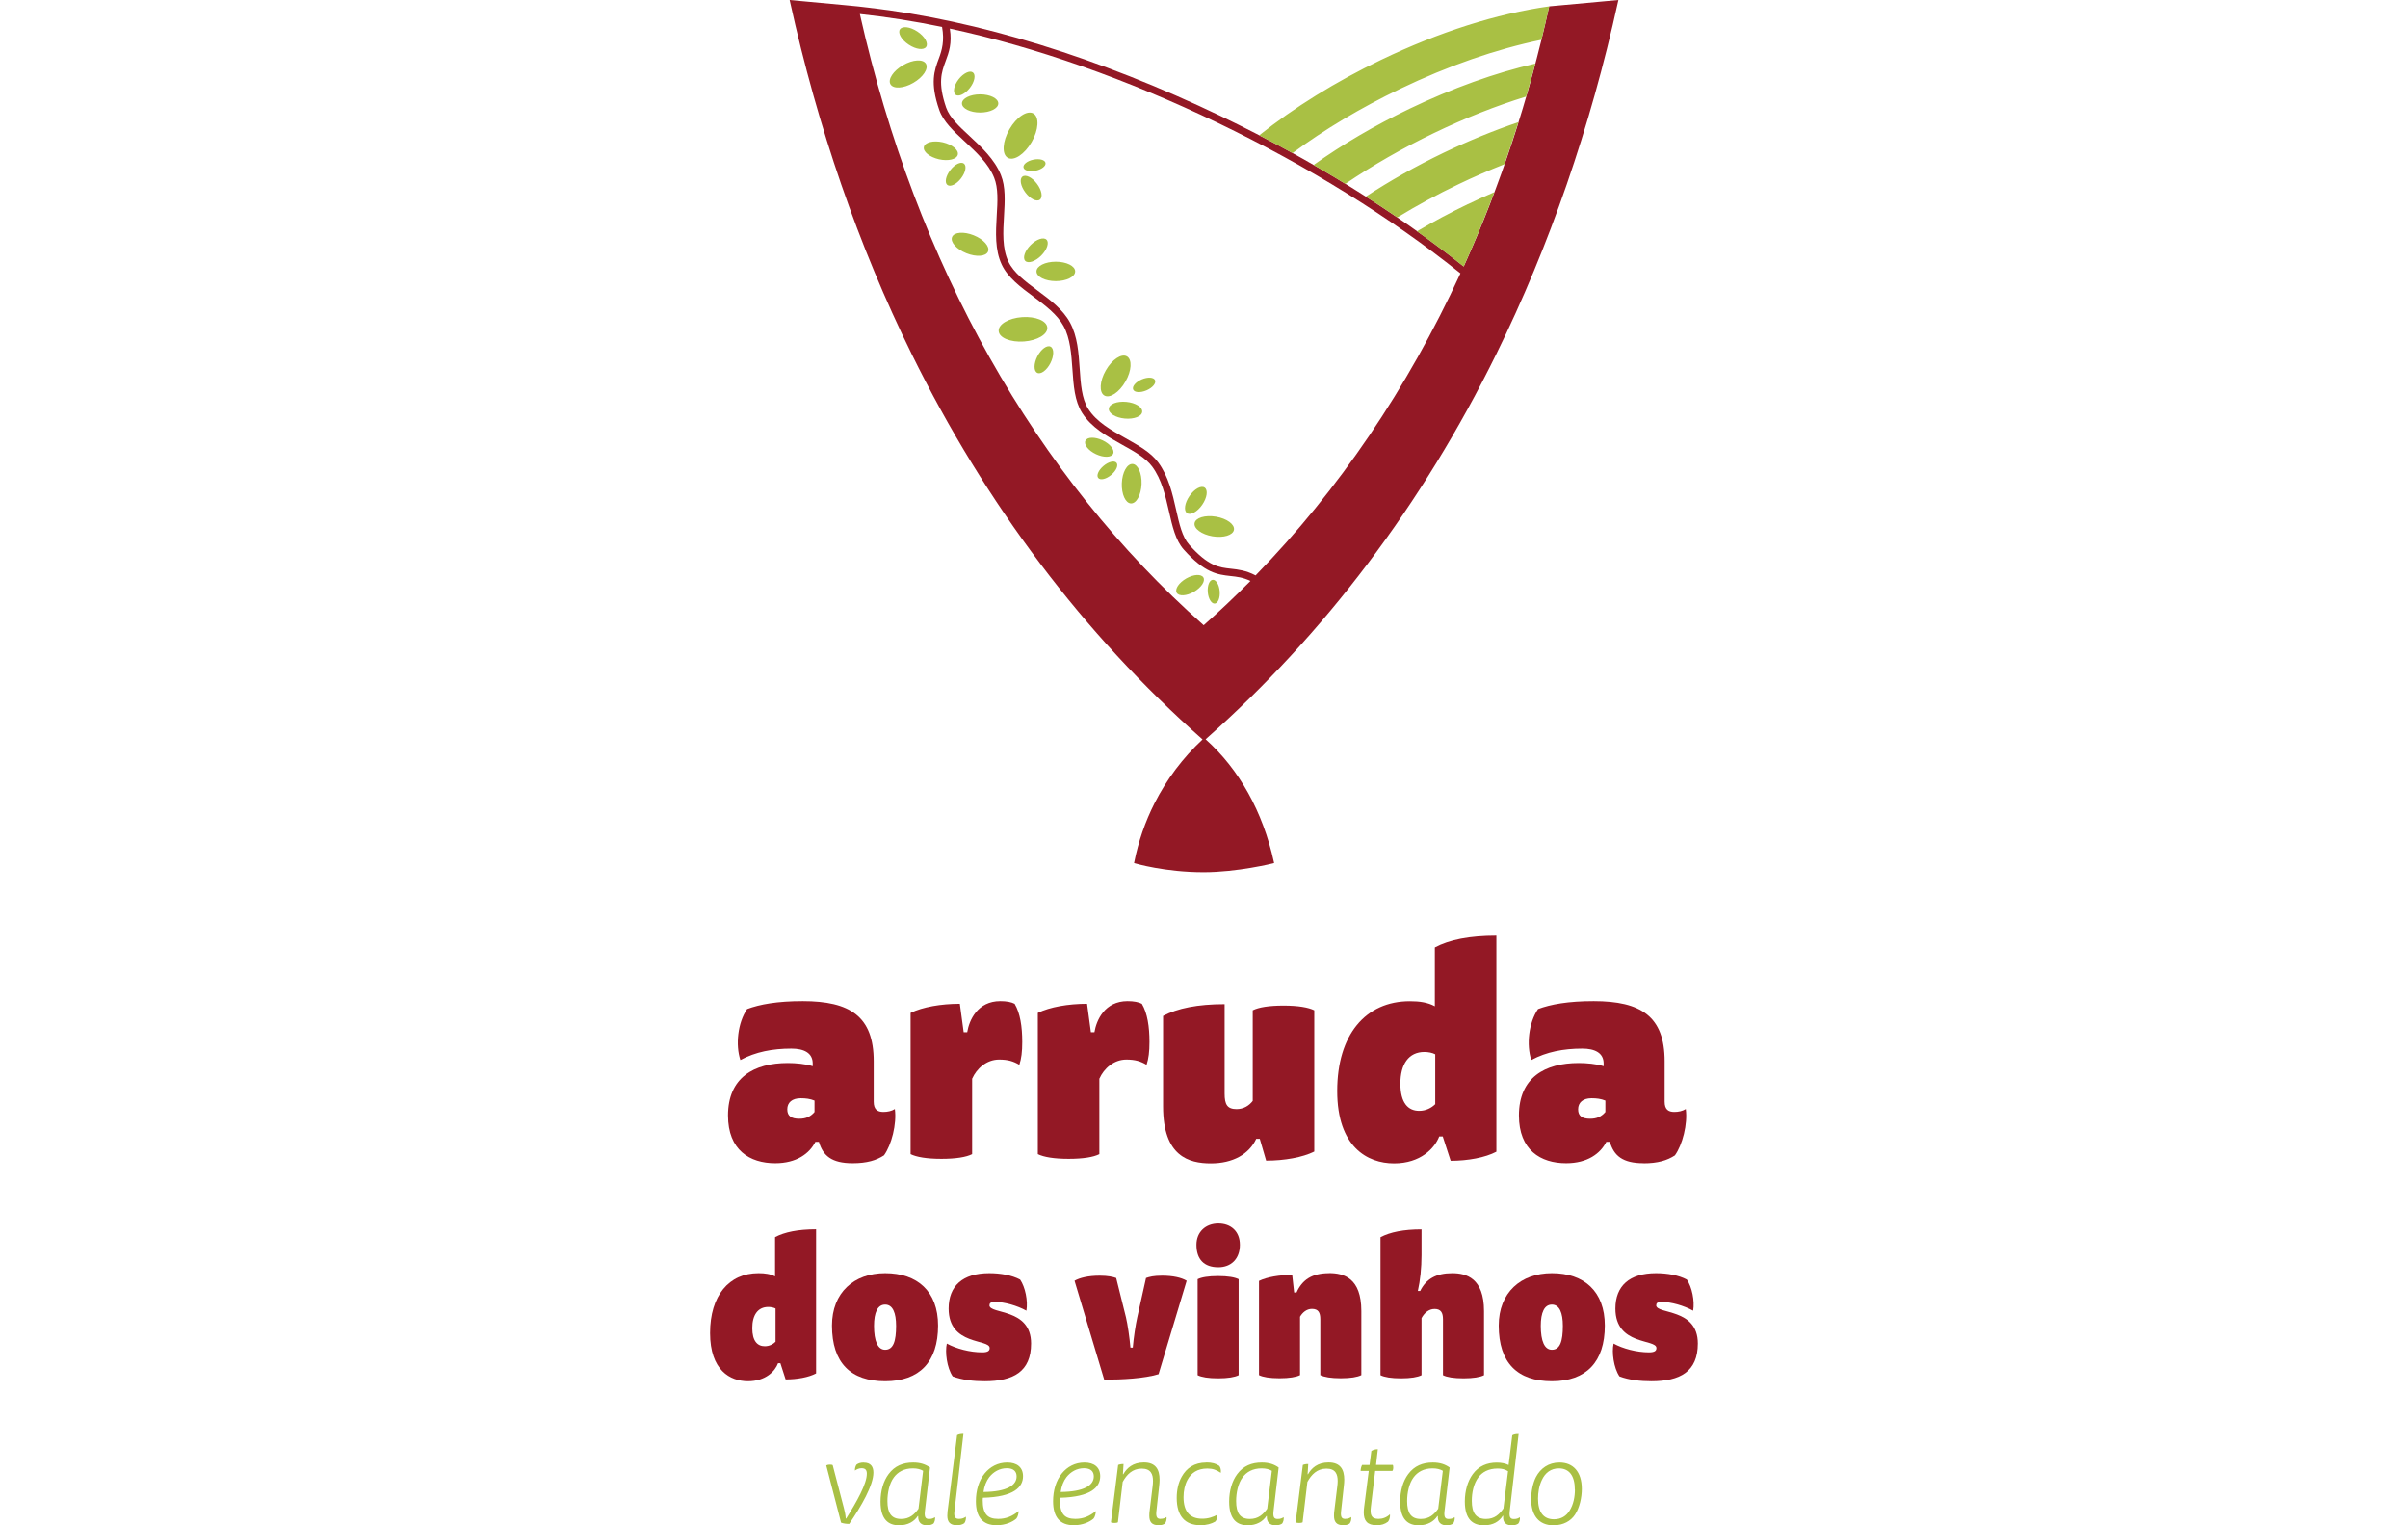
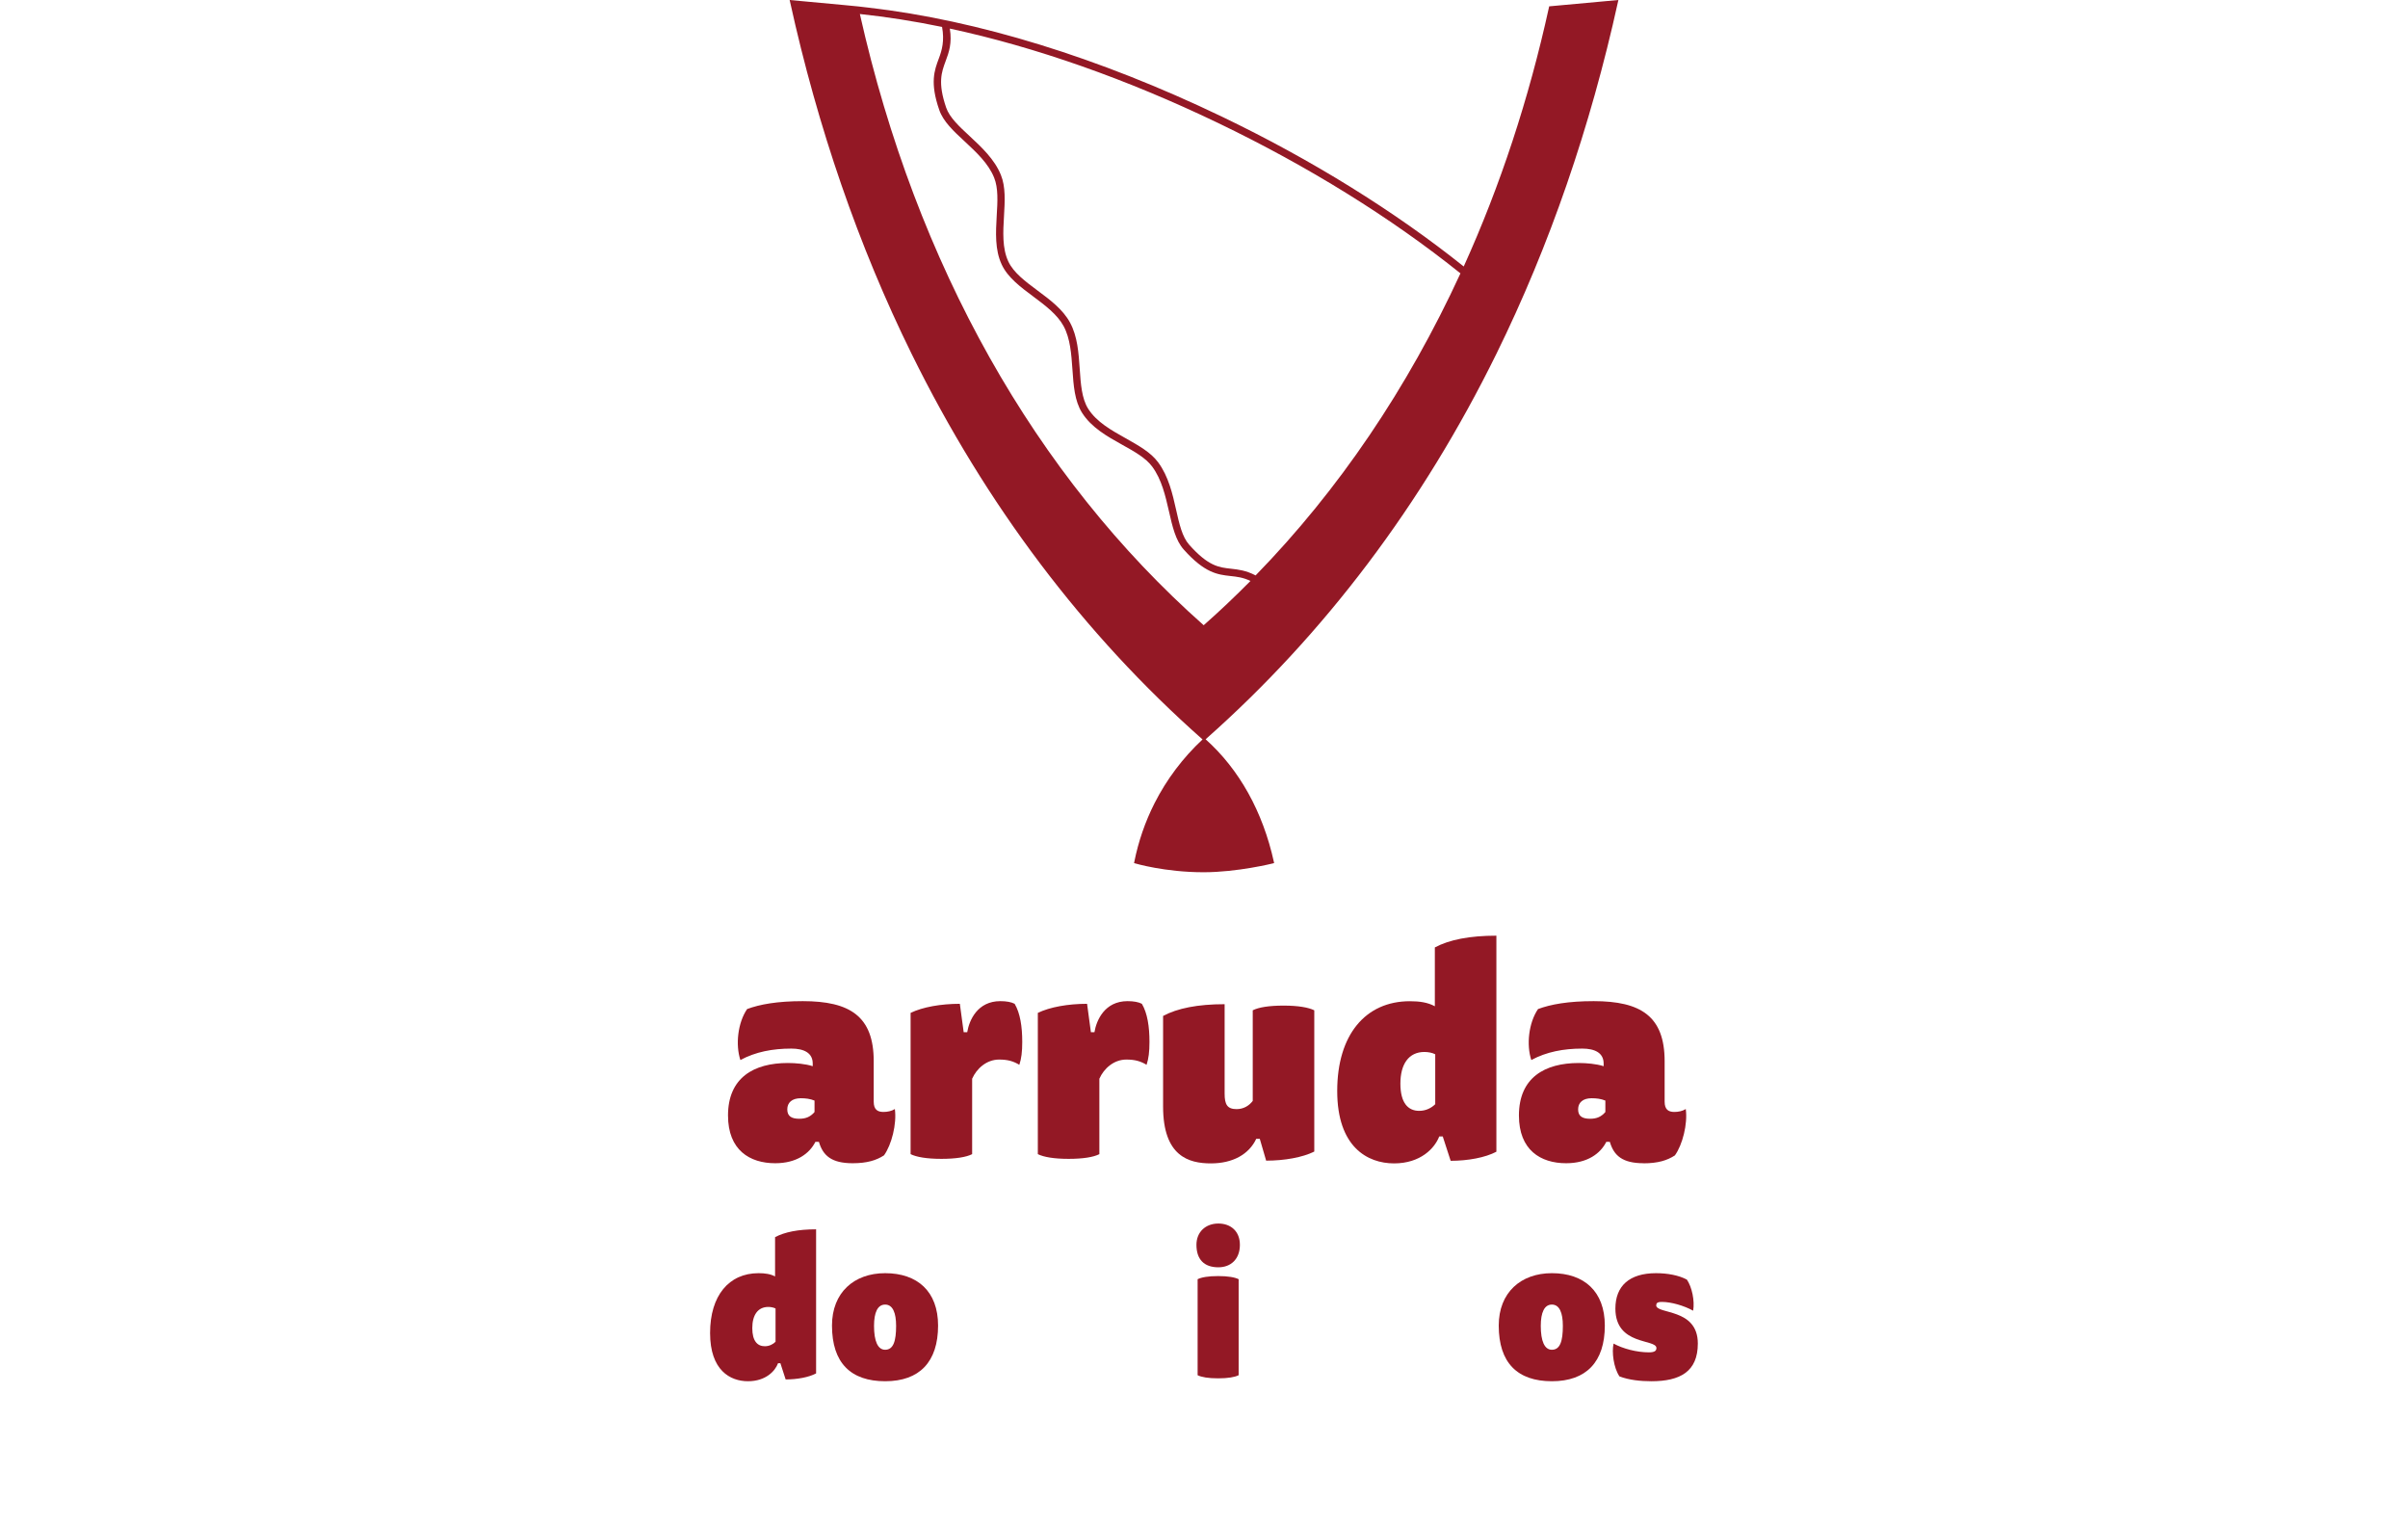
<svg xmlns="http://www.w3.org/2000/svg" id="Camada_2" data-name="Camada 2" viewBox="0 0 126.17 194.79" width="600" height="380">
  <defs>
    <style>
      .cls-1 {
        fill: #a9c044;
      }

      .cls-2 {
        fill: #931825;
      }
    </style>
  </defs>
  <g id="Layer_1" data-name="Layer 1">
    <path class="cls-2" d="M116.01,0l-8.84.81-.02.11c-2.58,11.76-6.24,22.84-10.89,33.11-8.83-7.06-19.43-13.64-30.96-19.17C49.66,7.36,34.17,2.58,20.28.98c-.46-.06-.92-.11-1.37-.16l-1.96-.19-6.79-.63.05.21c3.54,16.1,8.76,31.24,15.54,45,9.47,19.23,21.96,35.79,37.15,49.22-2.52,2.35-4.58,5.09-6.13,8.14-1.2,2.37-2.07,4.9-2.59,7.51l-.03.14.14.04s3.79,1.13,8.74,1.13c4.34,0,8.82-1.12,8.86-1.13l.15-.04-.03-.15c-1.41-6.41-4.42-11.82-8.72-15.66,15.18-13.43,27.68-29.99,37.14-49.22,6.77-13.76,12-28.9,15.54-45l.05-.21ZM63.04,79.84C41.49,60.76,26.33,33.79,19.13,1.79c3.4.36,6.91.91,10.5,1.65.32,1.78-.01,2.96-.41,4.02-.57,1.52-1.16,3.09.05,6.58.51,1.48,1.84,2.72,3.26,4.03,1.48,1.38,3.02,2.8,3.75,4.62.54,1.33.44,3.04.33,4.85-.12,2.14-.25,4.35.64,6.25.77,1.65,2.42,2.88,4.02,4.07,1.51,1.13,3.07,2.29,3.88,3.78.86,1.59.99,3.59,1.13,5.53.14,2.07.28,4.02,1.22,5.53,1.19,1.89,3.2,3.02,5.14,4.1,1.55.86,3.01,1.68,3.83,2.79,1.21,1.64,1.68,3.71,2.14,5.71.43,1.9.84,3.7,1.88,4.87,2.7,3.03,4.36,3.21,5.97,3.39.82.09,1.6.17,2.56.63-1.93,1.95-3.92,3.84-5.97,5.65ZM69.69,73.49c-1.24-.65-2.24-.76-3.14-.86-1.56-.17-2.91-.31-5.37-3.08-.88-.99-1.26-2.67-1.66-4.46-.45-2-.96-4.26-2.3-6.06-.94-1.27-2.49-2.13-4.12-3.05-1.84-1.03-3.74-2.09-4.81-3.78-.82-1.31-.95-3.15-1.08-5.1-.14-2.04-.28-4.14-1.24-5.91-.91-1.68-2.55-2.9-4.15-4.09-1.57-1.17-3.06-2.28-3.73-3.71-.79-1.69-.67-3.78-.55-5.8.11-1.92.22-3.73-.4-5.25-.81-2.01-2.5-3.57-3.98-4.95-1.33-1.23-2.58-2.39-3.01-3.65-1.09-3.18-.59-4.52-.06-5.95.41-1.1.83-2.25.53-4.14,10.92,2.35,22.55,6.43,34.25,12.05,11.55,5.55,22.16,12.14,30.97,19.21-6.76,14.68-15.55,27.68-26.16,38.57Z" />
    <path class="cls-2" d="M22.21,147.55c.97-1.35,1.65-4.01,1.39-5.92-.41.26-.94.37-1.46.37-.75,0-1.24-.3-1.24-1.31v-5.17c0-5.73-3.03-7.67-9.06-7.67-3.26,0-5.5.41-7.11,1.01-1.2,1.76-1.5,4.57-.86,6.51,1.95-1.05,4.12-1.46,6.51-1.46,1.57,0,2.73.52,2.73,1.91v.34c-.9-.3-2.21-.41-3.18-.41-4.34,0-7.64,1.87-7.64,6.7,0,4.42,2.77,6.1,6.03,6.1,2.73,0,4.38-1.24,5.13-2.73h.45c.52,1.76,1.61,2.73,4.31,2.73,1.83,0,3.03-.37,4.01-1.01ZM13.34,142.01c-.52.6-1.09.86-1.95.86-1.01,0-1.53-.34-1.53-1.2s.6-1.42,1.72-1.42c.64,0,1.2.07,1.76.3v1.46Z" />
    <path class="cls-2" d="M33.48,137.74c.56-1.27,1.83-2.43,3.44-2.43,1.12,0,1.83.22,2.58.67.26-.79.37-1.65.37-2.92,0-1.95-.26-3.67-.97-4.87-.41-.22-1.05-.34-1.83-.34-2.92,0-3.97,2.43-4.23,3.97h-.45l-.49-3.63c-2.4,0-4.75.41-6.29,1.16v18.04c.75.37,2.06.6,3.93.6s3.18-.22,3.93-.6v-9.66Z" />
    <path class="cls-2" d="M49.73,137.74c.56-1.27,1.83-2.43,3.44-2.43,1.12,0,1.83.22,2.58.67.26-.79.37-1.65.37-2.92,0-1.95-.26-3.67-.97-4.87-.41-.22-1.05-.34-1.83-.34-2.92,0-3.97,2.43-4.23,3.97h-.45l-.49-3.63c-2.4,0-4.75.41-6.29,1.16v18.04c.75.37,2.06.6,3.93.6s3.18-.22,3.93-.6v-9.66Z" />
    <path class="cls-2" d="M71.03,148.22c2.32,0,4.64-.41,6.14-1.16v-18.04c-.75-.37-2.06-.6-3.93-.6s-3.18.22-3.93.6v11.57c-.45.6-1.16,1.05-2.06,1.05-1.2,0-1.53-.6-1.53-1.98v-11.42c-3.44,0-6.03.52-7.86,1.5v11.57c0,6.36,3.29,7.26,6.1,7.26s4.87-1.16,5.8-3.14h.45l.82,2.81Z" />
    <path class="cls-2" d="M92.56,128.5c-.9-.49-1.95-.64-3.18-.64-5.69,0-9.28,4.31-9.28,11.46s3.86,9.25,7.26,9.25,5.2-1.95,5.77-3.44h.45l1.01,3.11c2.21,0,4.42-.41,5.84-1.16v-27.59c-3.44,0-6.03.52-7.86,1.5v7.52ZM92.63,141c-.49.49-1.2.86-2.06.86-1.42,0-2.4-1.01-2.4-3.48s1.05-4.04,3.07-4.04c.49,0,1.05.11,1.38.3v6.36Z" />
    <path class="cls-2" d="M119.22,148.56c1.83,0,3.03-.37,4.01-1.01.97-1.35,1.65-4.01,1.39-5.92-.41.26-.94.37-1.46.37-.75,0-1.24-.3-1.24-1.31v-5.17c0-5.73-3.03-7.67-9.06-7.67-3.26,0-5.5.41-7.11,1.01-1.2,1.76-1.5,4.57-.86,6.51,1.95-1.05,4.12-1.46,6.51-1.46,1.57,0,2.73.52,2.73,1.91v.34c-.9-.3-2.21-.41-3.18-.41-4.34,0-7.64,1.87-7.64,6.7,0,4.42,2.77,6.1,6.03,6.1,2.73,0,4.38-1.24,5.13-2.73h.45c.52,1.76,1.61,2.73,4.31,2.73ZM114.35,142.01c-.52.6-1.09.86-1.95.86-1.01,0-1.53-.34-1.53-1.2s.6-1.42,1.72-1.42c.64,0,1.2.07,1.76.3v1.46Z" />
    <path class="cls-2" d="M8.31,163.01c-.6-.32-1.3-.42-2.12-.42-3.79,0-6.19,2.87-6.19,7.64s2.57,6.16,4.84,6.16,3.47-1.3,3.84-2.3h.3l.67,2.07c1.47,0,2.95-.27,3.89-.77v-18.4c-2.3,0-4.02.35-5.24,1v5.02ZM8.36,171.35c-.32.32-.8.57-1.37.57-.95,0-1.6-.67-1.6-2.32s.7-2.7,2.05-2.7c.32,0,.7.08.92.2v4.24Z" />
    <path class="cls-2" d="M22.36,162.59c-3.97,0-6.79,2.47-6.79,6.69,0,4.77,2.4,7.11,6.79,7.11s6.76-2.47,6.76-7.11c0-4.37-2.65-6.69-6.76-6.69ZM22.36,172.37c-.95,0-1.42-1.12-1.42-3.05,0-1.7.45-2.72,1.42-2.72s1.4,1.05,1.4,2.72c0,1.95-.35,3.05-1.4,3.05Z" />
-     <path class="cls-2" d="M35.69,166.68c0-.25.12-.42.72-.42,1.17,0,2.82.47,3.99,1.12.22-1.25-.15-3.02-.8-3.97-1.07-.57-2.52-.82-3.94-.82-3.42,0-5.19,1.65-5.19,4.52,0,4.77,5.24,3.84,5.24,5.04,0,.32-.18.55-.95.55-1.57,0-3.34-.47-4.52-1.12-.25,1.07,0,3.09.75,4.19,1.22.47,2.72.62,4.07.62,3.67,0,5.94-1.22,5.94-4.82,0-4.57-5.32-3.69-5.32-4.89Z" />
-     <path class="cls-2" d="M55.68,163.21l-1.12,5.02c-.22,1-.45,2.52-.57,3.87h-.3c-.12-1.35-.35-2.92-.57-3.87l-1.25-5.02c-.4-.15-1.07-.3-2.1-.3-1.45,0-2.57.27-3.22.65l3.79,12.63c2.35,0,5.09-.15,6.94-.7l3.59-11.93c-.65-.4-1.75-.65-3.14-.65-1.1,0-1.62.15-2.05.3Z" />
-     <path class="cls-2" d="M62.27,163.36v12.26c.5.25,1.37.4,2.62.4s2.12-.15,2.62-.4v-12.26c-.5-.25-1.37-.4-2.62-.4s-2.12.15-2.62.4Z" />
+     <path class="cls-2" d="M62.27,163.36v12.26c.5.25,1.37.4,2.62.4s2.12-.15,2.62-.4v-12.26c-.5-.25-1.37-.4-2.62-.4s-2.12.15-2.62.4" />
    <path class="cls-2" d="M64.92,156.25c-1.62,0-2.8,1.07-2.8,2.72,0,1.85.97,2.87,2.8,2.87,1.6,0,2.75-1.05,2.75-2.87,0-1.72-1.15-2.72-2.75-2.72Z" />
-     <path class="cls-2" d="M79.07,162.59c-2.2,0-3.44.85-4.17,2.47h-.3l-.25-2.25c-1.6,0-3.22.27-4.24.77v12.03c.5.25,1.37.4,2.62.4s2.12-.15,2.62-.4v-7.46c.32-.55.85-1,1.52-1,.82,0,1.07.47,1.07,1.32v7.14c.5.25,1.37.4,2.62.4s2.12-.15,2.62-.4v-8.19c0-4.22-2.25-4.84-4.12-4.84Z" />
-     <path class="cls-2" d="M94.79,162.59c-2.07,0-3.34.75-4.09,2.27h-.3c.3-1.32.47-2.92.47-4.57v-3.29c-2.3,0-4.02.35-5.24,1v17.62c.5.25,1.37.4,2.62.4s2.12-.15,2.62-.4v-7.29c.35-.65.92-1.17,1.67-1.17.8,0,1.07.47,1.07,1.32v7.14c.5.25,1.37.4,2.62.4s2.12-.15,2.62-.4v-8.19c0-4.22-2.27-4.84-4.07-4.84Z" />
    <path class="cls-2" d="M107.52,162.59c-3.97,0-6.79,2.47-6.79,6.69,0,4.77,2.4,7.11,6.79,7.11s6.76-2.47,6.76-7.11c0-4.37-2.65-6.69-6.76-6.69ZM107.52,172.37c-.95,0-1.42-1.12-1.42-3.05,0-1.7.45-2.72,1.42-2.72s1.4,1.05,1.4,2.72c0,1.95-.35,3.05-1.4,3.05Z" />
    <path class="cls-2" d="M120.85,166.68c0-.25.12-.42.72-.42,1.17,0,2.82.47,3.99,1.12.22-1.25-.15-3.02-.8-3.97-1.07-.57-2.52-.82-3.94-.82-3.42,0-5.19,1.65-5.19,4.52,0,4.77,5.24,3.84,5.24,5.04,0,.32-.18.55-.95.55-1.57,0-3.34-.47-4.52-1.12-.25,1.07,0,3.09.75,4.19,1.22.47,2.72.62,4.07.62,3.67,0,5.94-1.22,5.94-4.82,0-4.57-5.32-3.69-5.32-4.89Z" />
-     <path class="cls-1" d="M41.8,45.51c.47-.92,1.23-1.48,1.69-1.24.46.24.45,1.17-.02,2.1-.47.92-1.23,1.48-1.69,1.24-.46-.24-.45-1.17.02-2.1ZM41.29,14.49c-.78-.45-2.15.45-3.05,2.01-.9,1.56-1,3.2-.22,3.65.78.45,2.15-.45,3.05-2.01.9-1.56,1-3.2.22-3.65ZM32.74,32.34c1.27.51,2.5.41,2.76-.22.26-.63-.56-1.56-1.83-2.07-1.27-.51-2.5-.41-2.76.22-.26.63.56,1.56,1.83,2.07ZM30.68,21.73c-.58.75-.75,1.6-.37,1.89.38.29,1.16-.08,1.74-.84.58-.75.75-1.6.37-1.89-.38-.29-1.16.08-1.74.84ZM41.29,20.39c-.78.16-1.34.61-1.26,1,.08.39.78.57,1.55.41.78-.16,1.34-.61,1.26-1-.08-.39-.78-.57-1.55-.41ZM31.75,10.12c-.61.79-.78,1.67-.39,1.98.39.3,1.21-.09,1.82-.87.61-.79.78-1.67.39-1.98-.39-.3-1.21.09-1.82.87ZM40.08,43.61c1.72-.12,3.06-.92,2.99-1.78-.06-.86-1.5-1.45-3.22-1.33-1.72.12-3.06.92-2.99,1.78.06.86,1.5,1.45,3.22,1.33ZM34.49,12.05c-1.28,0-2.32.52-2.32,1.16s1.04,1.16,2.32,1.16,2.32-.52,2.32-1.16-1.04-1.16-2.32-1.16ZM42.12,25.5c.41-.31.24-1.22-.37-2.03-.61-.82-1.44-1.23-1.85-.92-.41.31-.24,1.22.37,2.03.61.82,1.44,1.23,1.85.92ZM53.24,45.51c-.69-.4-1.9.4-2.69,1.78-.8,1.38-.88,2.82-.19,3.22.69.4,1.9-.4,2.69-1.78.8-1.38.88-2.82.19-3.22ZM40.94,31.29c-.75.75-1.05,1.66-.68,2.03.37.37,1.28.07,2.03-.68s1.05-1.66.68-2.03c-.37-.37-1.28-.07-2.03.68ZM64.2,74.04c-.42.04-.7.74-.63,1.58.07.84.47,1.49.89,1.46.42-.04.7-.74.63-1.58-.07-.84-.47-1.49-.89-1.46ZM96.81,26.06c-2.23,1.07-4.42,2.24-6.52,3.48,2.06,1.47,4.06,2.97,5.96,4.5,1.4-3.09,2.7-6.27,3.92-9.5-1.12.48-2.25.99-3.36,1.53ZM93.69,19.51c-3.51,1.69-6.85,3.57-9.94,5.6,1.37.87,2.71,1.76,4.02,2.66,2.5-1.52,5.12-2.95,7.82-4.24,1.95-.94,3.92-1.79,5.87-2.56.62-1.77,1.21-3.56,1.78-5.37-3.13,1.06-6.33,2.37-9.55,3.91ZM62.86,64.46c.62-.9.76-1.88.31-2.19-.45-.31-1.32.17-1.94,1.07-.62.9-.76,1.88-.31,2.19.45.31,1.32-.17,1.94-1.07ZM77.08,21.07c1.37.79,2.73,1.59,4.06,2.41,3.49-2.37,7.3-4.56,11.34-6.5,3.97-1.91,7.91-3.46,11.75-4.65.4-1.39.79-2.8,1.17-4.21-5.16,1.19-10.56,3.13-16.07,5.77-4.43,2.13-8.55,4.54-12.25,7.18ZM44.16,33.42c-1.37,0-2.47.55-2.47,1.24s1.11,1.24,2.47,1.24,2.47-.55,2.47-1.24-1.11-1.24-2.47-1.24ZM49.29,58c.98.46,1.95.44,2.19-.05.23-.49-.37-1.26-1.35-1.72-.98-.46-1.95-.44-2.19.05-.23.49.37,1.26,1.35,1.72ZM55.13,48.45c-.77.33-1.26.91-1.09,1.3.17.39.92.43,1.7.1.77-.33,1.26-.91,1.09-1.3-.17-.38-.92-.43-1.7-.1ZM50.93,52.18c-.06.59.85,1.16,2.03,1.27,1.18.11,2.18-.28,2.23-.86.06-.59-.85-1.16-2.03-1.27-1.18-.11-2.18.27-2.23.86ZM25.37,5.7c.93.62,1.93.74,2.23.28.31-.46-.19-1.34-1.12-1.95-.93-.62-1.93-.74-2.23-.28-.31.46.19,1.34,1.12,1.95ZM73.26,193.74c.05.28-.06.67-.2.83-.17.12-.44.22-.84.22-.66,0-1.15-.33-1.11-1.19h-.05c-.45.7-1.26,1.19-2.39,1.19-1.33,0-2.37-.7-2.37-3.03,0-1.36.36-2.62,1.03-3.51.78-1.05,1.84-1.48,3.14-1.48.91,0,1.59.23,2.15.64l-.66,5.62c-.09.86.19.95.55.95s.53-.09.75-.23ZM71.75,187.83c-.34-.2-.76-.31-1.31-.31-1.15,0-1.93.48-2.42,1.14-.59.78-.83,2-.83,3.03,0,1.53.5,2.29,1.75,2.29,1.08,0,1.7-.58,2.22-1.31l.59-4.84ZM51.23,60.65c.65-.54.95-1.23.68-1.55-.27-.32-1.01-.15-1.65.39-.65.54-.95,1.23-.68,1.55.27.32,1.01.15,1.65-.39ZM34.84,191.26s-.02.2-.02.31c0,1.75.59,2.4,1.98,2.4,1,0,1.81-.34,2.61-1,0,.31-.12.78-.3.97-.47.41-1.37.84-2.51.84-1.79,0-2.65-1.05-2.65-3.07,0-1.36.37-2.64,1.14-3.57.67-.81,1.64-1.37,2.87-1.37s2.01.61,2.01,1.75c0,1.37-1.14,2.65-5.13,2.75ZM34.92,190.53c3.01-.03,4.23-.86,4.23-1.98,0-.59-.34-1.05-1.25-1.05s-1.7.45-2.25,1.15c-.36.47-.62,1.11-.73,1.87ZM57.55,193.97c-.36,0-.64-.11-.55-.95l.36-3.28c.03-.27.05-.51.05-.78,0-1.28-.48-2.2-2.01-2.2-1.4,0-2.18.73-2.62,1.51h-.05l.08-1.31c-.3,0-.53.05-.69.12l-.92,7.33c.09.05.22.08.44.08.23,0,.37-.03.45-.08l.61-5.16c.51-.94,1.25-1.7,2.43-1.7s1.44.73,1.44,1.58c0,.22-.02.47-.05.69l-.39,3.21c-.02.12-.03.34-.03.53,0,.75.28,1.22,1.19,1.22.37,0,.64-.09.81-.22.14-.16.25-.55.2-.83-.22.14-.39.23-.75.23ZM44.7,191.26s-.02.2-.02.31c0,1.75.59,2.4,1.98,2.4,1,0,1.81-.34,2.61-1,0,.31-.12.78-.3.97-.47.41-1.37.84-2.51.84-1.79,0-2.65-1.05-2.65-3.07,0-1.36.37-2.64,1.14-3.57.67-.81,1.64-1.37,2.87-1.37s2.01.61,2.01,1.75c0,1.37-1.14,2.65-5.13,2.75ZM44.78,190.53c3.01-.03,4.23-.86,4.23-1.98,0-.59-.34-1.05-1.25-1.05s-1.7.45-2.25,1.15c-.36.47-.62,1.11-.73,1.87ZM81.14,193.97c-.36,0-.64-.11-.55-.95l.36-3.28c.03-.27.05-.51.05-.78,0-1.28-.48-2.2-2.01-2.2-1.4,0-2.18.73-2.62,1.51h-.05l.08-1.31c-.3,0-.53.05-.69.12l-.92,7.33c.09.05.22.08.44.08.23,0,.37-.03.45-.08l.61-5.16c.51-.94,1.25-1.7,2.43-1.7s1.44.73,1.44,1.58c0,.22-.02.47-.05.69l-.39,3.21c-.02.12-.03.34-.03.53,0,.75.28,1.22,1.19,1.22.37,0,.64-.09.81-.22.14-.16.25-.55.2-.83-.22.14-.39.23-.75.23ZM103.43,193.74c.05.28-.06.67-.2.83-.17.13-.44.22-.84.22-.61,0-1.19-.26-1.09-1.22h-.05c-.45.73-1.23,1.22-2.4,1.22-1.37,0-2.45-.69-2.45-3.04,0-1.36.36-2.6,1.01-3.49.76-1.05,1.84-1.48,3.07-1.48.62,0,1.11.11,1.51.31l.47-3.79c.2-.13.48-.17.81-.17l-1.14,9.91c-.09.86.19.95.55.95s.53-.09.75-.23ZM101.92,187.88c-.42-.25-.78-.34-1.33-.34-1.19,0-1.97.47-2.46,1.12-.61.81-.84,1.97-.84,3,0,1.54.53,2.32,1.81,2.32,1.11,0,1.72-.61,2.23-1.34l.59-4.76ZM111.34,190.14c0,1.08-.28,2.4-.87,3.29-.53.8-1.47,1.36-2.76,1.36-1.84,0-2.84-1.25-2.84-3.35,0-.94.22-2.04.61-2.81.58-1.11,1.61-1.86,3.01-1.86,1.73,0,2.85,1.17,2.85,3.37ZM110.45,190.22c0-1.73-.7-2.7-2.04-2.7-1.01,0-1.75.56-2.18,1.5-.36.76-.48,1.62-.48,2.36,0,1.73.69,2.64,2.04,2.64.94,0,1.58-.45,1.98-1.09.5-.78.69-1.78.69-2.7ZM95.1,193.74c.05.28-.06.67-.2.83-.17.12-.44.22-.84.22-.66,0-1.15-.33-1.11-1.19h-.05c-.45.7-1.26,1.19-2.39,1.19-1.33,0-2.37-.7-2.37-3.03,0-1.36.36-2.62,1.03-3.51.78-1.05,1.84-1.48,3.14-1.48.91,0,1.59.23,2.15.64l-.66,5.62c-.09.86.19.95.55.95s.53-.09.75-.23ZM93.59,187.83c-.34-.2-.76-.31-1.31-.31-1.15,0-1.93.48-2.42,1.14-.59.78-.83,2-.83,3.03,0,1.53.5,2.29,1.75,2.29,1.08,0,1.7-.58,2.22-1.31l.59-4.84ZM85.06,187.08l.23-2.01c-.34,0-.61.08-.83.23l-.23,1.78h-.95c-.11.19-.19.51-.19.76h1.04l-.59,4.63c-.03.22-.05.47-.05.67,0,1.06.44,1.64,1.65,1.64.62,0,1.03-.14,1.45-.45.19-.23.28-.61.25-.95-.45.42-.95.59-1.47.59-.97,0-1.08-.59-.97-1.53l.55-4.6h2.2c.05-.06.11-.19.11-.44,0-.19-.03-.28-.06-.33h-2.15ZM63.39,186.77c-1.56,0-2.54.72-3.15,1.81-.45.8-.64,1.73-.64,2.71,0,2.28,1.03,3.49,3.04,3.49.78,0,1.42-.19,1.89-.47.19-.2.3-.59.26-.87-.53.28-1.14.51-1.93.51-1.54,0-2.39-.87-2.39-2.76,0-.81.16-1.56.5-2.2.48-.89,1.28-1.45,2.54-1.45.69,0,1.17.17,1.72.55.05-.3-.02-.69-.19-.89-.42-.3-.94-.44-1.65-.44ZM61.79,75.58c.94-.54,1.49-1.36,1.22-1.83-.27-.47-1.25-.42-2.19.12-.94.54-1.49,1.36-1.22,1.83.27.47,1.25.42,2.19-.12ZM31.8,193.97c-.42,0-.69-.16-.59-.95l1.15-9.91c-.33,0-.61.05-.81.17l-1.22,9.75c-.02.16-.03.36-.03.53,0,.78.34,1.22,1.22,1.22.39,0,.72-.09.95-.26.14-.16.25-.55.2-.83-.22.16-.48.28-.87.28ZM66.91,67.66c.12-.69-.91-1.45-2.3-1.68s-2.61.14-2.73.83c-.12.69.91,1.45,2.3,1.68,1.39.23,2.61-.14,2.73-.83ZM52.59,61.72c-.05,1.39.47,2.54,1.16,2.57.7.03,1.3-1.08,1.36-2.47.05-1.39-.47-2.54-1.16-2.57-.7-.03-1.31,1.08-1.36,2.47ZM27.31,18.76c-.14.6.72,1.3,1.92,1.58,1.2.27,2.28,0,2.41-.59.14-.6-.72-1.3-1.92-1.58-1.2-.27-2.28,0-2.41.59ZM19.62,186.77c-.44,0-.72.12-.92.27-.12.17-.22.47-.2.76.22-.16.5-.3.86-.3.51,0,.66.28.66.7,0,1.29-1.28,3.56-2.64,5.73h-.05c-.03-.45-.12-.9-.23-1.31l-1.44-5.52c-.08-.05-.2-.06-.34-.06-.28,0-.41.06-.48.11l1.89,7.3c.31.11.64.16,1.04.16,1.54-2.26,3.09-4.93,3.09-6.55,0-.75-.33-1.28-1.23-1.28ZM28.73,193.74c.05.28-.06.67-.2.83-.17.12-.44.22-.84.22-.66,0-1.15-.33-1.11-1.19h-.05c-.45.7-1.26,1.19-2.39,1.19-1.33,0-2.37-.7-2.37-3.03,0-1.36.36-2.62,1.03-3.51.78-1.05,1.84-1.48,3.14-1.48.91,0,1.59.23,2.15.64l-.66,5.62c-.09.86.19.95.55.95s.53-.09.75-.23ZM27.21,187.83c-.34-.2-.76-.31-1.31-.31-1.15,0-1.93.48-2.42,1.14-.59.78-.83,2-.83,3.03,0,1.53.5,2.29,1.75,2.29,1.08,0,1.7-.58,2.22-1.31l.59-4.84ZM74.39,19.55c4.1-3.03,8.71-5.78,13.72-8.19,6.21-2.98,12.28-5.08,18.07-6.28.34-1.38.66-2.76.97-4.16l.02-.11h0c-6.68.93-14.05,3.27-21.48,6.84-5.75,2.76-11.12,6.09-15.55,9.63,1.44.74,2.85,1.5,4.25,2.27ZM23.04,10.76c.36.62,1.67.55,2.92-.18,1.25-.72,1.97-1.81,1.61-2.44-.36-.62-1.67-.55-2.92.18-1.25.72-1.97,1.81-1.61,2.44Z" />
  </g>
</svg>